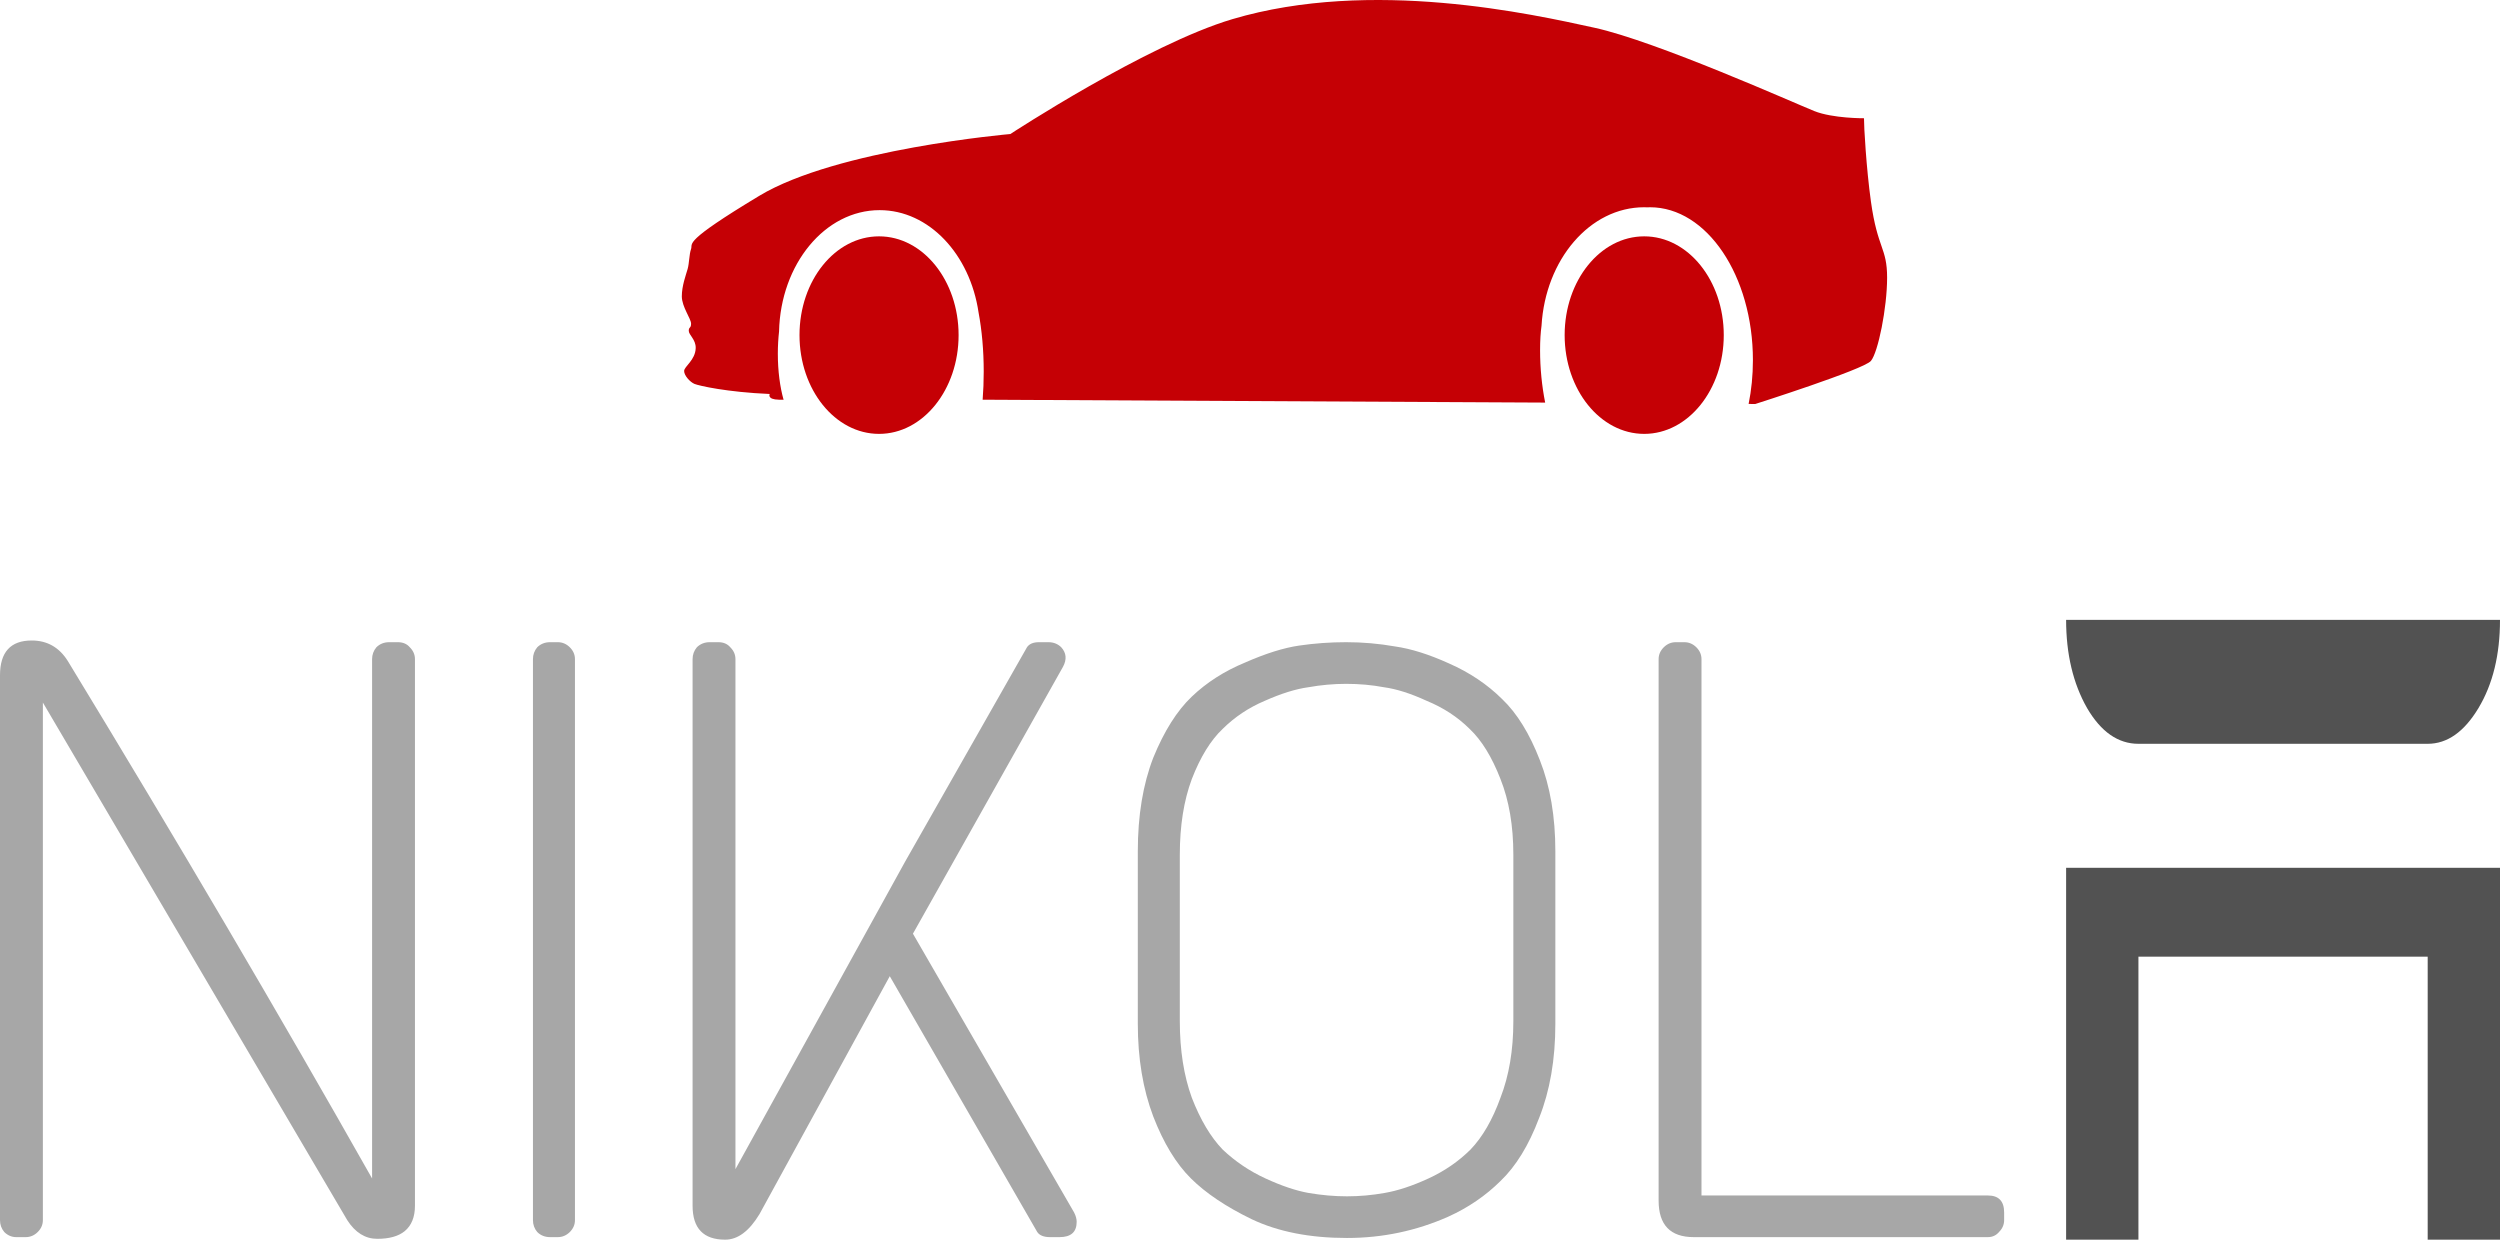
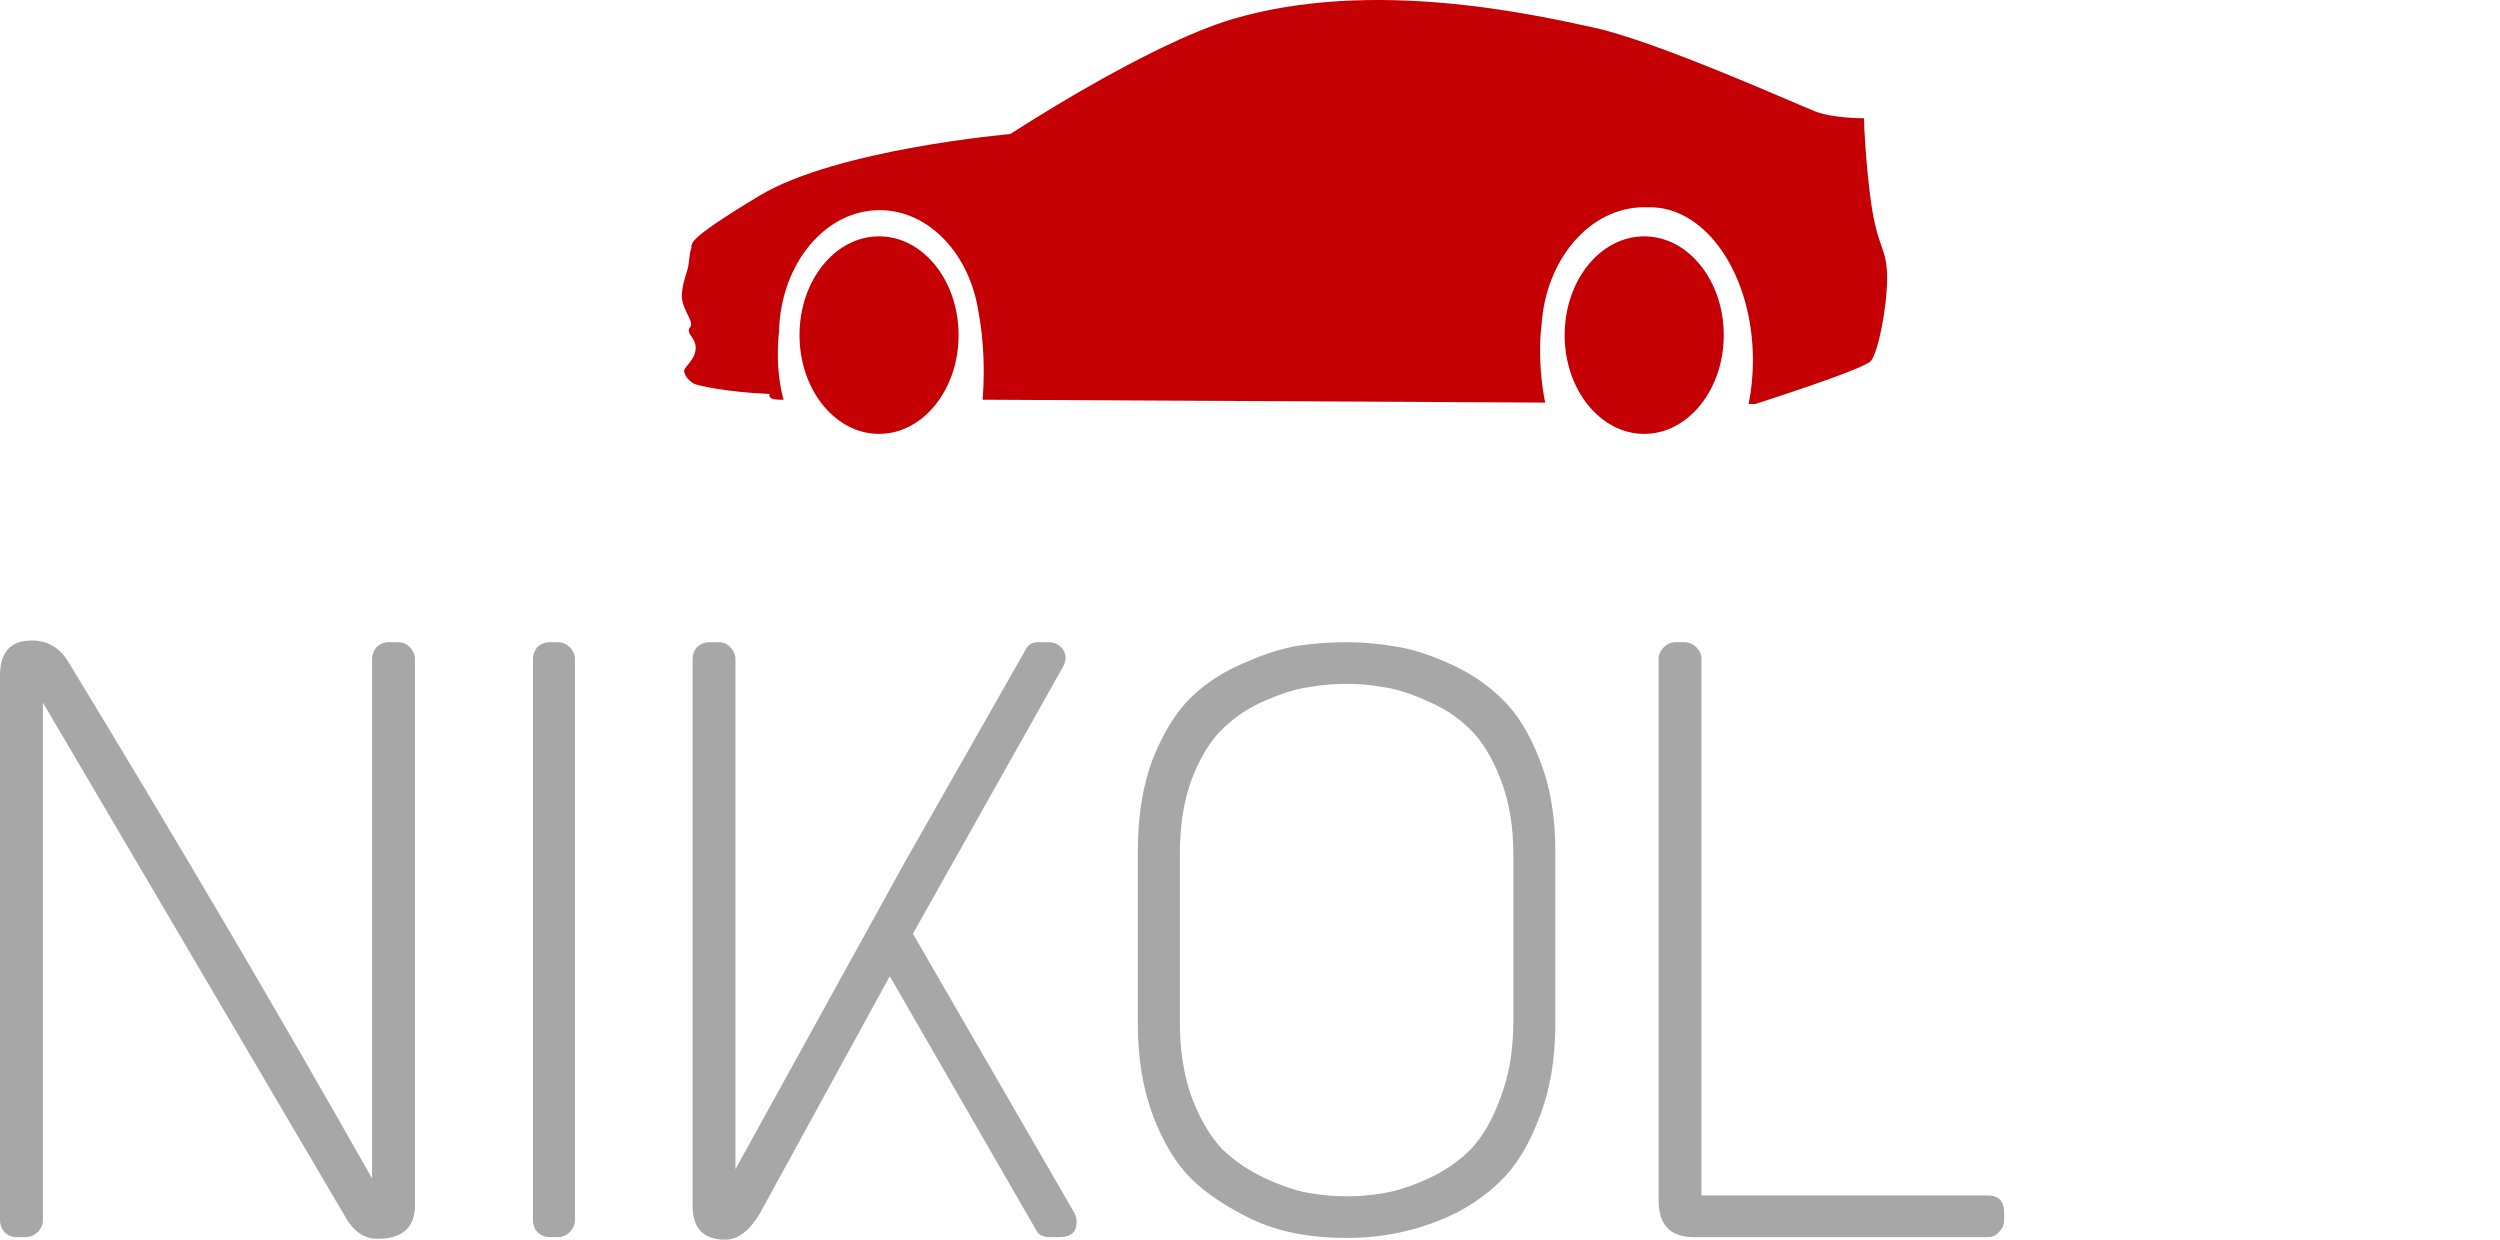
<svg xmlns="http://www.w3.org/2000/svg" width="121" height="60" viewBox="0 0 121 60" fill="none">
-   <path d="M100 60V42H121V60H117.5V46.304H103.5V60H100ZM103.5 36C102.516 36 101.686 35.422 101.012 34.266C100.337 33.078 100 31.656 100 30H121C121 31.688 120.654 33.109 119.961 34.266C119.268 35.422 118.448 36 117.5 36H103.5Z" fill="#525252" />
  <path d="M1.535 31C2.282 31 2.863 31.329 3.278 31.987C8.617 40.763 13.528 49.113 18.009 57.038V31.905C18.009 31.686 18.079 31.494 18.217 31.329C18.383 31.165 18.59 31.082 18.839 31.082H19.254C19.503 31.082 19.697 31.165 19.835 31.329C20.001 31.494 20.084 31.686 20.084 31.905V58.355C20.084 58.903 19.918 59.314 19.586 59.589C19.282 59.836 18.839 59.959 18.259 59.959C17.677 59.959 17.193 59.657 16.806 59.054L2.075 34.003V59.054C2.075 59.273 1.992 59.465 1.826 59.63C1.66 59.794 1.466 59.877 1.245 59.877H0.788C0.567 59.877 0.373 59.794 0.207 59.63C0.069 59.465 0 59.273 0 59.054V32.687C0 31.562 0.512 31 1.535 31Z" fill="#A7A7A7" />
  <path d="M26.625 31.082H26.998C27.219 31.082 27.413 31.165 27.579 31.329C27.745 31.494 27.828 31.686 27.828 31.905V59.054C27.828 59.273 27.745 59.465 27.579 59.63C27.413 59.794 27.219 59.877 26.998 59.877H26.625C26.376 59.877 26.168 59.794 26.002 59.63C25.864 59.465 25.795 59.273 25.795 59.054V31.905C25.795 31.686 25.864 31.494 26.002 31.329C26.168 31.165 26.376 31.082 26.625 31.082Z" fill="#A7A7A7" />
  <path d="M50.286 31.082H50.742C50.991 31.082 51.199 31.165 51.365 31.329C51.614 31.603 51.641 31.919 51.448 32.275L44.186 45.191L51.987 58.684C52.07 58.848 52.111 58.999 52.111 59.136C52.111 59.63 51.835 59.877 51.282 59.877H50.825C50.521 59.877 50.313 59.794 50.203 59.63L43.065 47.248L36.758 58.766C36.26 59.589 35.706 60 35.098 60C34.047 60 33.521 59.452 33.521 58.355V31.905C33.521 31.686 33.59 31.494 33.728 31.329C33.895 31.165 34.102 31.082 34.351 31.082H34.766C35.015 31.082 35.209 31.165 35.347 31.329C35.513 31.494 35.596 31.686 35.596 31.905V56.586L43.812 41.695L49.705 31.329C49.815 31.165 50.009 31.082 50.286 31.082Z" fill="#A7A7A7" />
  <path d="M60.257 32.069C61.253 31.631 62.124 31.357 62.871 31.247C63.618 31.137 64.379 31.082 65.154 31.082C65.956 31.082 66.744 31.151 67.519 31.288C68.294 31.398 69.165 31.672 70.133 32.111C71.129 32.549 71.987 33.125 72.706 33.838C73.425 34.524 74.034 35.511 74.532 36.8C75.03 38.062 75.279 39.529 75.279 41.201V49.552C75.279 51.279 75.016 52.801 74.49 54.118C73.993 55.434 73.37 56.449 72.623 57.162C71.904 57.875 71.06 58.451 70.092 58.889C68.543 59.575 66.91 59.918 65.195 59.918C63.397 59.918 61.862 59.616 60.589 59.013C59.344 58.41 58.362 57.751 57.643 57.038C56.924 56.325 56.315 55.324 55.817 54.035C55.319 52.719 55.07 51.225 55.07 49.552V41.201C55.07 39.474 55.319 37.965 55.817 36.677C56.343 35.388 56.965 34.401 57.684 33.715C58.404 33.029 59.261 32.481 60.257 32.069ZM69.054 33.921C68.28 33.564 67.588 33.345 66.98 33.262C66.399 33.153 65.79 33.098 65.154 33.098C64.545 33.098 63.937 33.153 63.328 33.262C62.719 33.345 62.014 33.564 61.212 33.921C60.437 34.25 59.759 34.702 59.178 35.278C58.597 35.827 58.099 36.636 57.684 37.705C57.297 38.747 57.103 39.967 57.103 41.366V49.428C57.103 50.827 57.297 52.061 57.684 53.13C58.099 54.2 58.597 55.036 59.178 55.64C59.787 56.216 60.478 56.682 61.253 57.038C62.028 57.395 62.719 57.628 63.328 57.738C63.964 57.847 64.587 57.902 65.195 57.902C65.804 57.902 66.412 57.847 67.021 57.738C67.657 57.628 68.363 57.395 69.137 57.038C69.912 56.682 70.59 56.216 71.171 55.64C71.752 55.036 72.236 54.2 72.623 53.13C73.038 52.061 73.246 50.827 73.246 49.428V41.366C73.246 39.967 73.038 38.747 72.623 37.705C72.208 36.636 71.71 35.827 71.129 35.278C70.548 34.702 69.857 34.25 69.054 33.921Z" fill="#A7A7A7" />
  <path d="M81.107 31.082H81.522C81.743 31.082 81.937 31.165 82.103 31.329C82.269 31.494 82.352 31.686 82.352 31.905V57.861H96.212C96.737 57.861 97 58.135 97 58.684V59.054C97 59.273 96.917 59.465 96.751 59.63C96.613 59.794 96.433 59.877 96.212 59.877H81.978C80.844 59.877 80.277 59.287 80.277 58.108V31.905C80.277 31.686 80.36 31.494 80.526 31.329C80.692 31.165 80.885 31.082 81.107 31.082Z" fill="#A7A7A7" />
  <path d="M79.58 21C81.706 21 83.43 18.86 83.43 16.22C83.43 13.579 81.706 11.439 79.58 11.439C77.453 11.439 75.729 13.579 75.729 16.22C75.729 18.86 77.453 21 79.58 21Z" fill="#C50005" />
  <path d="M42.546 21C44.672 21 46.396 18.86 46.396 16.22C46.396 13.579 44.672 11.439 42.546 11.439C40.419 11.439 38.696 13.579 38.696 16.22C38.696 18.86 40.419 21 42.546 21Z" fill="#C50005" />
  <path d="M90.553 9.755C90.329 8.148 90.212 6.09 90.217 5.723C90.217 5.723 88.708 5.735 87.81 5.375C86.912 5.017 80.172 1.999 77.173 1.343C74.175 0.688 66.382 -1.072 59.65 0.926C55.515 2.153 48.901 6.487 48.901 6.487C48.901 6.487 40.509 7.214 36.752 9.476C32.995 11.739 33.545 11.771 33.449 12.047C33.352 12.324 33.363 12.733 33.281 13.021C33.199 13.308 33 13.835 33 14.342C33 14.849 33.447 15.424 33.448 15.663C33.449 15.902 33.336 15.809 33.336 16.011C33.336 16.212 33.682 16.431 33.672 16.845C33.657 17.433 33.112 17.737 33.112 17.957C33.112 18.178 33.399 18.493 33.615 18.582C33.833 18.671 35.186 18.98 37.255 19.069C37.255 19.069 37.104 19.334 37.703 19.346C37.742 19.347 37.819 19.347 37.925 19.349C37.751 18.73 37.647 17.959 37.647 17.122C37.647 16.748 37.668 16.386 37.706 16.046C37.78 12.786 39.929 10.171 42.573 10.171C44.963 10.171 46.949 12.309 47.363 15.128C47.522 15.976 47.612 16.951 47.612 17.991C47.612 18.458 47.594 18.91 47.56 19.346C47.594 19.346 47.612 19.346 47.612 19.346L74.709 19.485H74.786C74.627 18.686 74.54 17.834 74.54 16.948C74.54 16.479 74.565 16.09 74.61 15.766C74.797 12.561 76.95 10.031 79.579 10.031C79.631 10.031 79.683 10.034 79.735 10.036C79.776 10.035 79.818 10.031 79.859 10.031C82.61 10.031 84.841 13.346 84.841 17.434C84.841 18.17 84.769 18.88 84.633 19.551L84.953 19.554C84.953 19.554 90.206 17.882 90.552 17.469C90.899 17.057 91.336 14.901 91.336 13.439C91.336 11.976 90.873 12.053 90.553 9.755Z" fill="#C50005" />
</svg>